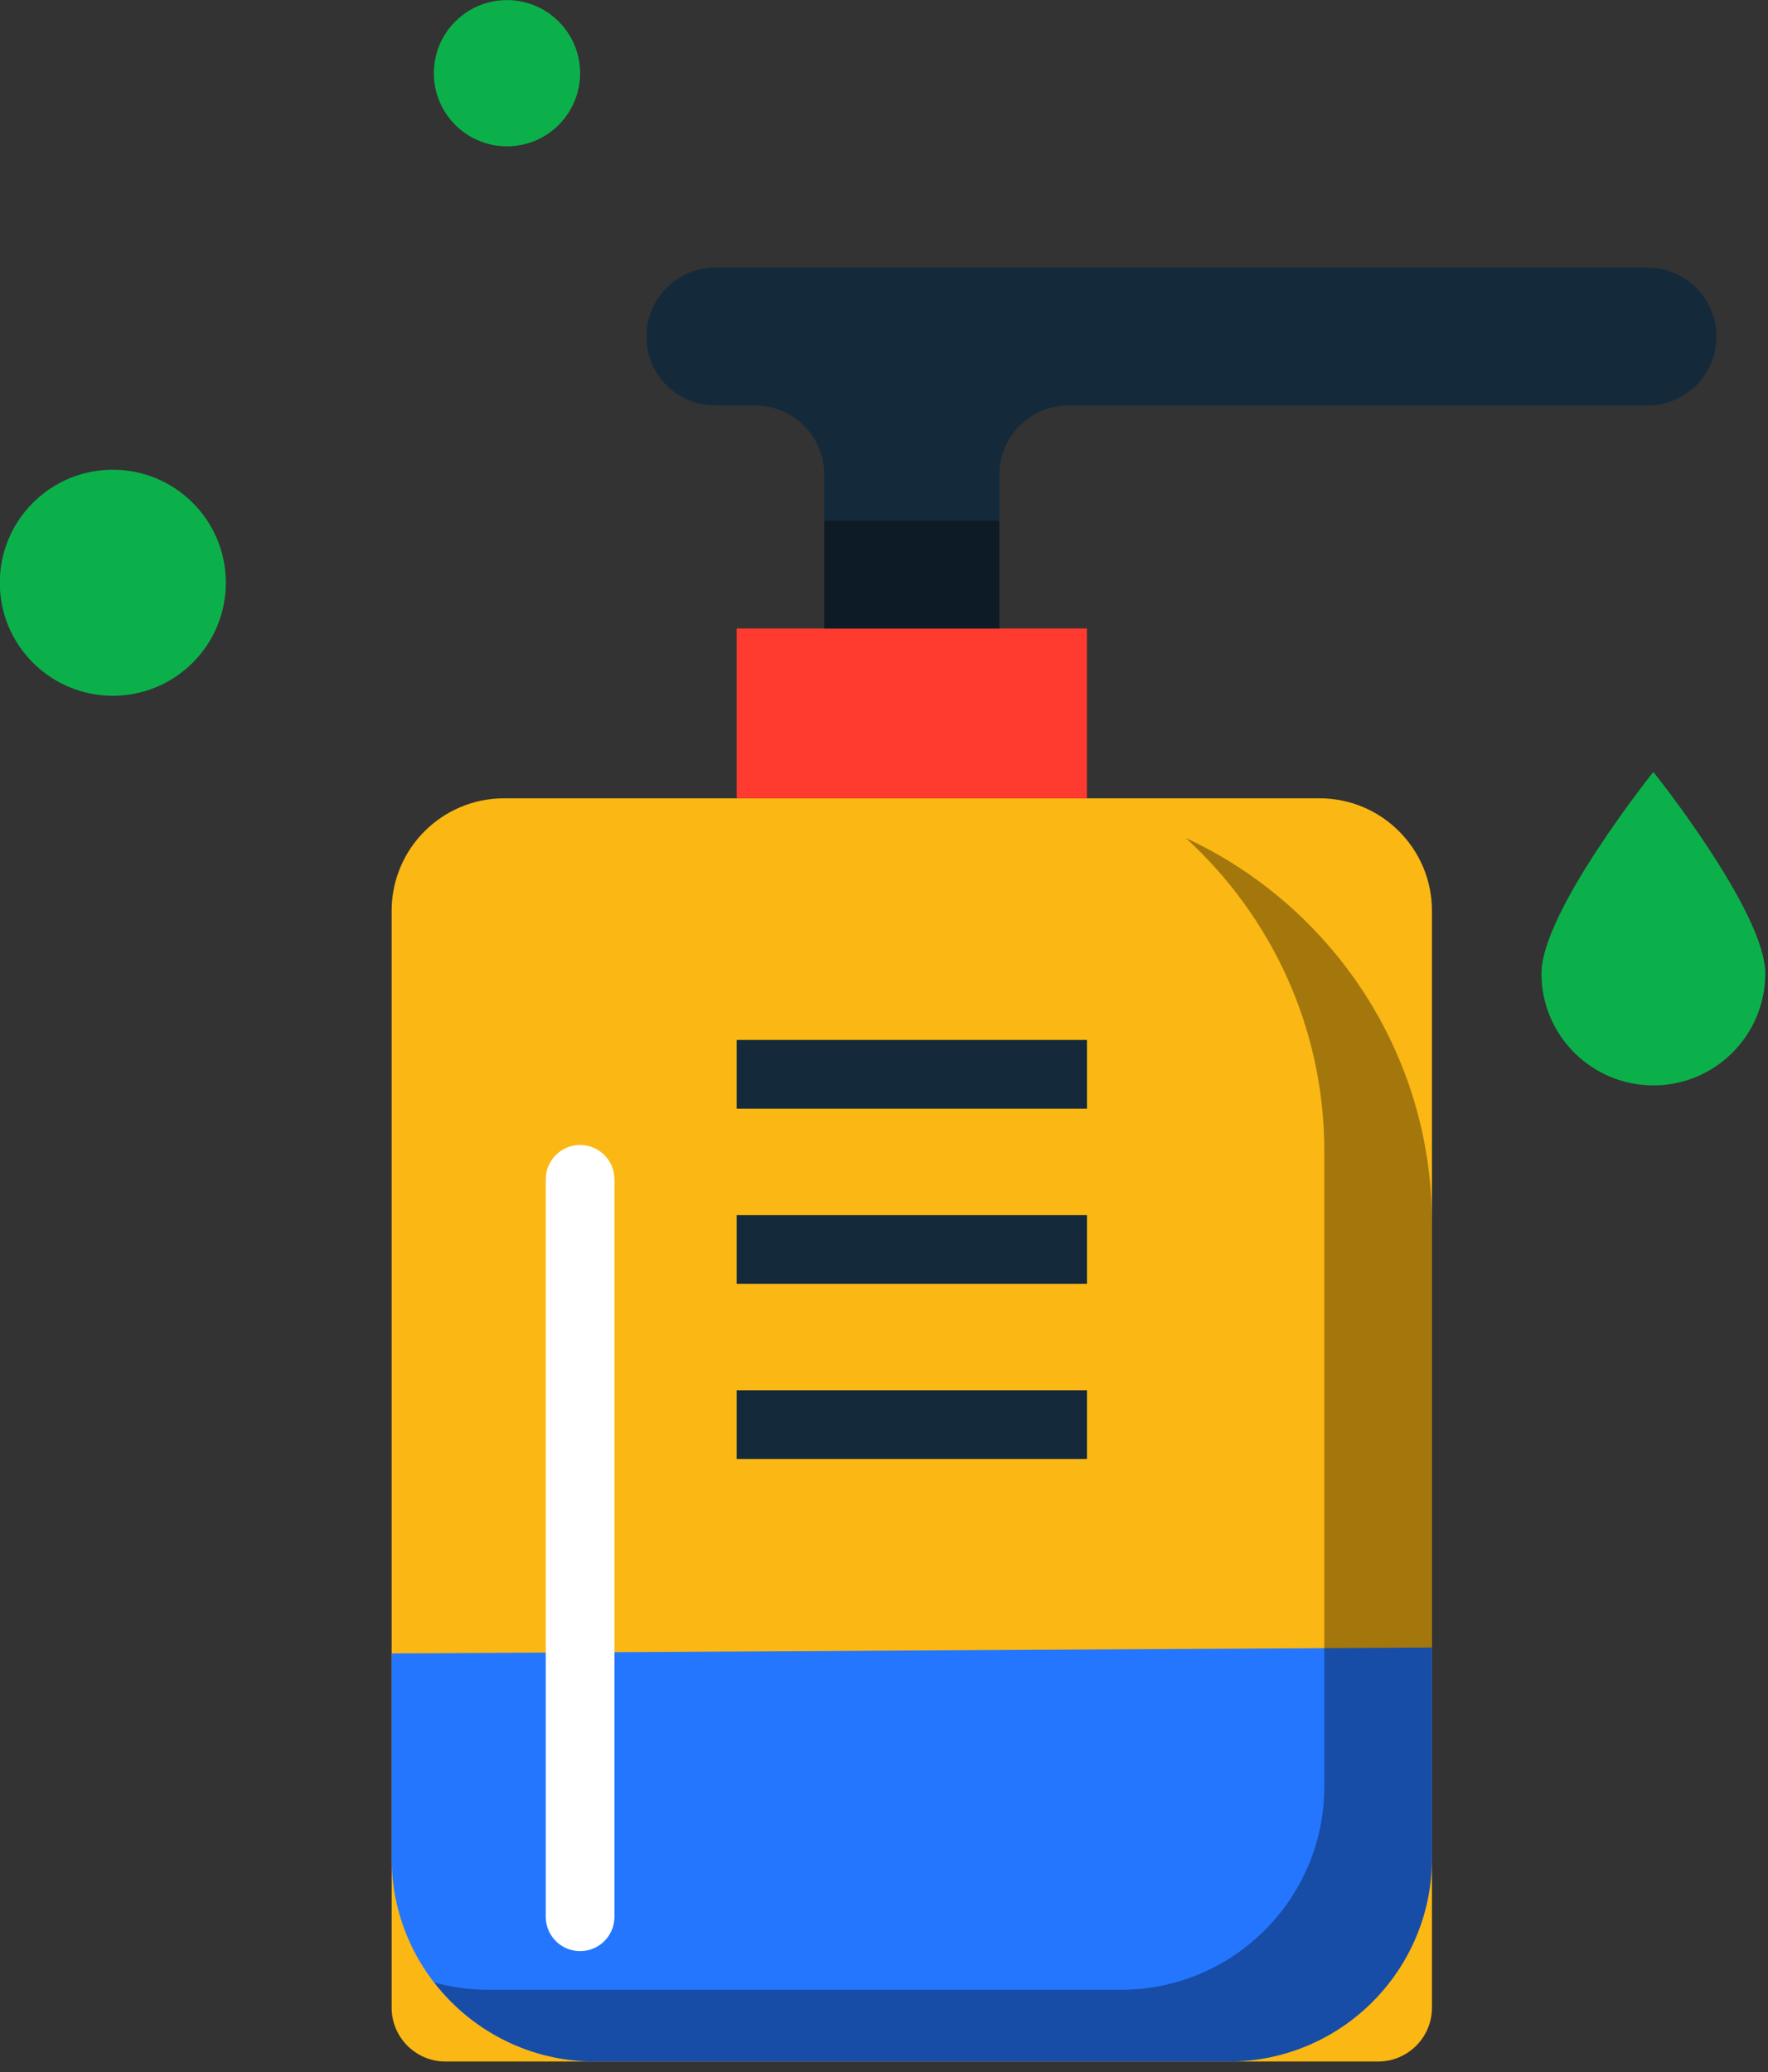
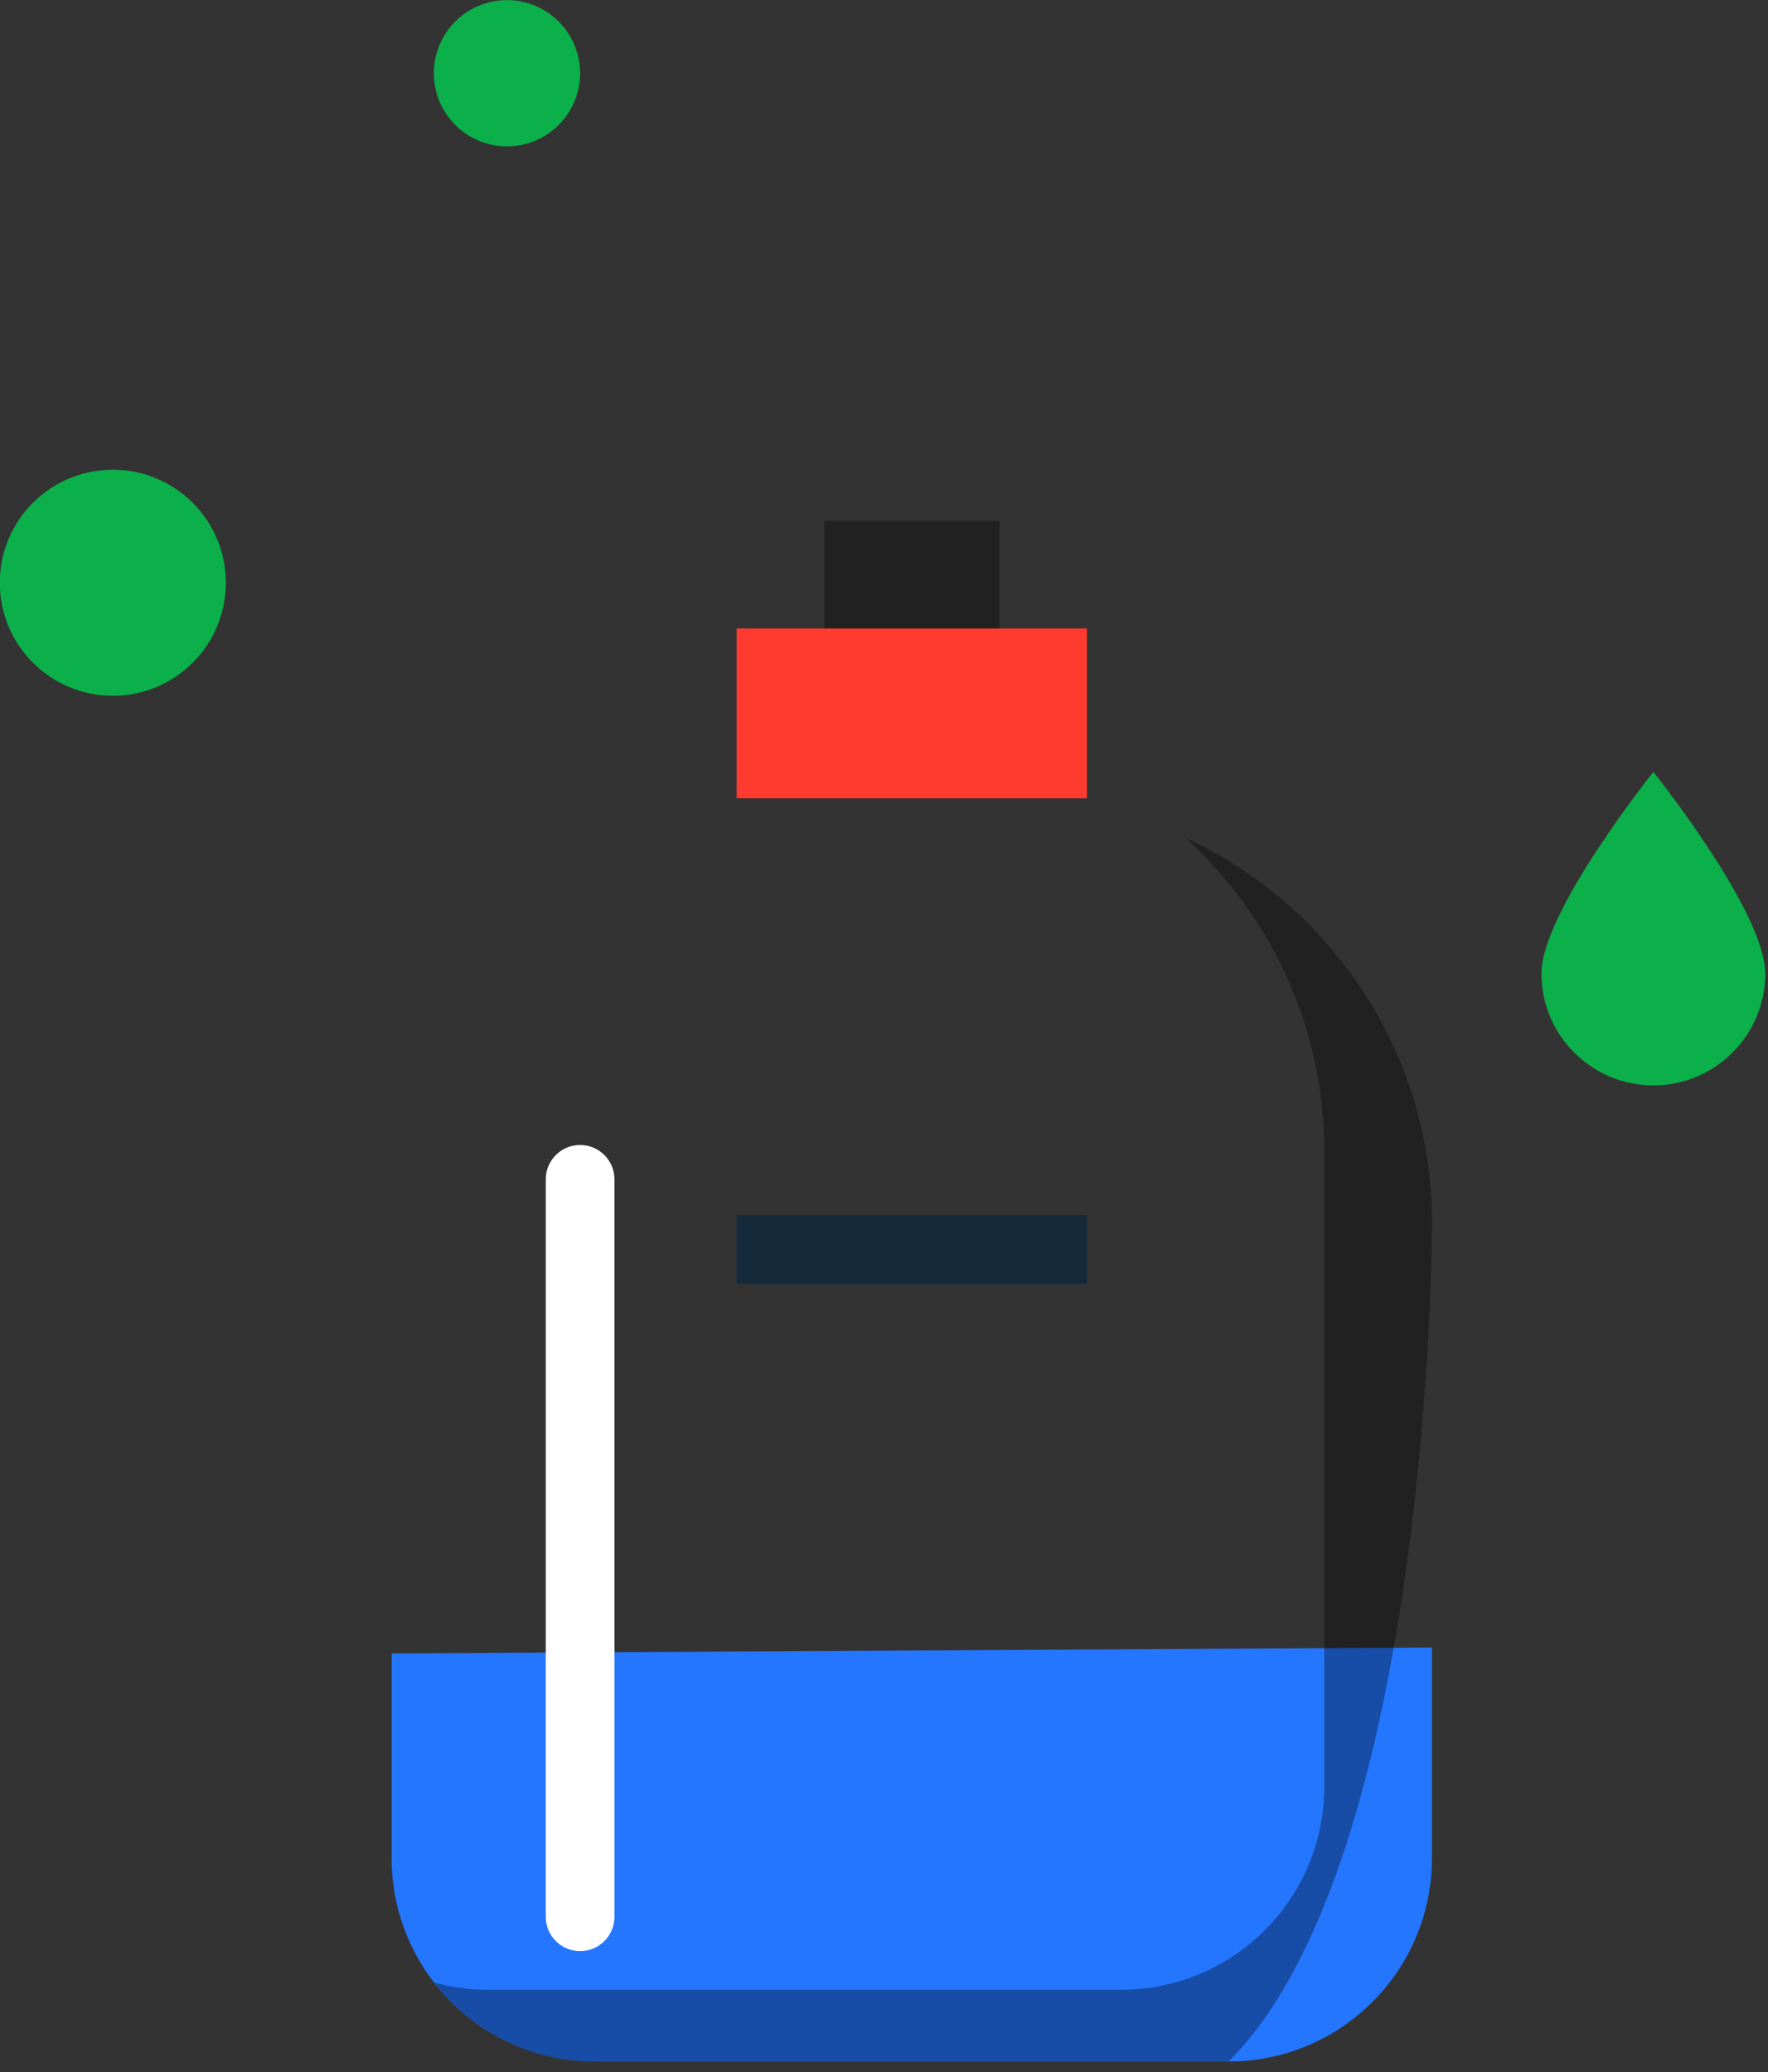
<svg xmlns="http://www.w3.org/2000/svg" preserveAspectRatio="xMidYMid" width="186" height="218" viewBox="0 0 186 218">
  <rect x="0" y="0" width="186" height="218" fill="#333333" stroke="none" />
  <defs>
    <style>

      .cls-3 {
        fill: #0cb04a;
      }

      .cls-5 {
        fill: #fbb713;
      }

      .cls-6 {
        fill: #ff3a2f;
      }

      .cls-7 {
        fill: #142a3b;
      }

      .cls-8 {
        fill: #000000;
        opacity: 0.35;
      }

      .cls-13 {
        fill: #2476ff;
      }

      .cls-15 {
        fill: #ffffff;
      }
    </style>
  </defs>
  <g id="group-20svg">
    <path d="M20.278,52.902 C24.921,57.546 24.921,65.074 20.278,69.718 C15.634,74.362 8.105,74.362 3.461,69.718 C-1.182,65.074 -1.182,57.546 3.461,52.902 C8.105,48.258 15.634,48.258 20.278,52.902 Z" id="path-1" class="cls-3" fill-rule="evenodd" />
    <path d="M58.775,2.264 C61.780,5.268 61.780,10.139 58.775,13.144 C55.771,16.148 50.901,16.148 47.896,13.144 C44.892,10.139 44.892,5.268 47.896,2.264 C50.901,-0.740 55.771,-0.740 58.775,2.264 Z" id="path-2" class="cls-3" fill-rule="evenodd" />
-     <path d="M144.981,216.890 C144.981,216.890 46.868,216.890 46.868,216.890 C43.739,216.890 41.202,214.353 41.202,211.223 C41.202,211.223 41.202,95.822 41.202,95.822 C41.202,89.287 46.499,83.988 53.034,83.988 C53.034,83.988 138.815,83.988 138.815,83.988 C145.350,83.988 150.647,89.287 150.647,95.822 C150.647,95.822 150.647,211.223 150.647,211.223 C150.647,214.353 148.110,216.890 144.981,216.890 Z" id="path-3" class="cls-5" fill-rule="evenodd" />
    <path d="M114.352,83.988 C114.352,83.988 77.498,83.988 77.498,83.988 C77.498,83.988 77.498,66.119 77.498,66.119 C77.498,66.119 114.352,66.119 114.352,66.119 C114.352,66.119 114.352,83.988 114.352,83.988 Z" id="path-4" class="cls-6" fill-rule="evenodd" />
-     <path d="M173.318,28.148 C173.318,28.148 75.264,28.148 75.264,28.148 C71.255,28.148 68.005,31.398 68.005,35.408 C68.005,35.408 68.005,35.408 68.005,35.408 C68.005,39.417 71.255,42.667 75.264,42.667 C75.264,42.667 79.453,42.667 79.453,42.667 C83.461,42.667 86.711,45.917 86.711,49.927 C86.711,49.927 86.711,66.119 86.711,66.119 C86.711,66.119 105.138,66.119 105.138,66.119 C105.138,66.119 105.138,49.927 105.138,49.927 C105.138,45.917 108.388,42.667 112.397,42.667 C112.397,42.667 173.318,42.667 173.318,42.667 C177.327,42.667 180.578,39.417 180.578,35.408 C180.578,35.408 180.578,35.408 180.578,35.408 C180.578,31.398 177.327,28.148 173.318,28.148 Z" id="path-5" class="cls-7" fill-rule="evenodd" />
    <path d="M86.711,54.795 C86.711,54.795 86.711,66.119 86.711,66.119 C86.711,66.119 105.138,66.119 105.138,66.119 C105.138,66.119 105.138,54.795 105.138,54.795 C105.138,54.795 86.711,54.795 86.711,54.795 Z" id="path-6" class="cls-8" fill-rule="evenodd" />
-     <path d="M114.353,116.641 C114.353,116.641 77.497,116.641 77.497,116.641 C77.497,116.641 77.497,109.411 77.497,109.411 C77.497,109.411 114.353,109.411 114.353,109.411 C114.353,109.411 114.353,116.641 114.353,116.641 Z" id="path-7" class="cls-7" fill-rule="evenodd" />
    <path d="M114.353,135.068 C114.353,135.068 77.497,135.068 77.497,135.068 C77.497,135.068 77.497,127.839 77.497,127.839 C77.497,127.839 114.353,127.839 114.353,127.839 C114.353,127.839 114.353,135.068 114.353,135.068 Z" id="path-8" class="cls-7" fill-rule="evenodd" />
-     <path d="M114.353,153.496 C114.353,153.496 77.497,153.496 77.497,153.496 C77.497,153.496 77.497,146.267 77.497,146.267 C77.497,146.267 114.353,146.267 114.353,146.267 C114.353,146.267 114.353,153.496 114.353,153.496 Z" id="path-9" class="cls-7" fill-rule="evenodd" />
    <path d="M162.166,102.419 C162.166,95.916 173.939,81.214 173.939,81.214 C173.939,81.214 185.712,95.916 185.712,102.419 C185.712,108.921 180.441,114.192 173.939,114.192 C167.437,114.192 162.166,108.921 162.166,102.419 Z" id="path-10" class="cls-3" fill-rule="evenodd" />
    <path d="M150.647,173.334 C150.647,173.334 41.202,173.956 41.202,173.956 C41.202,173.956 41.202,195.499 41.202,195.499 C41.202,207.313 50.779,216.890 62.592,216.890 C62.592,216.890 129.257,216.890 129.257,216.890 C141.071,216.890 150.647,207.313 150.647,195.499 C150.647,195.499 150.647,173.956 150.647,173.956 C150.647,173.956 150.647,173.956 150.647,173.956 " id="path-11" class="cls-13" fill-rule="evenodd" />
-     <path d="M124.745,88.163 C133.682,96.330 139.323,108.046 139.323,121.108 C139.323,121.108 139.323,187.949 139.323,187.949 C139.323,199.763 129.746,209.340 117.933,209.340 C117.933,209.340 51.268,209.340 51.268,209.340 C49.336,209.340 47.475,209.061 45.695,208.581 C49.607,213.628 55.712,216.890 62.592,216.890 C62.592,216.890 129.257,216.890 129.257,216.890 C141.071,216.890 150.647,207.313 150.647,195.499 C150.647,195.499 150.647,128.657 150.647,128.657 C150.647,110.699 140.027,95.258 124.745,88.163 Z" id="path-12" class="cls-8" fill-rule="evenodd" />
+     <path d="M124.745,88.163 C133.682,96.330 139.323,108.046 139.323,121.108 C139.323,121.108 139.323,187.949 139.323,187.949 C139.323,199.763 129.746,209.340 117.933,209.340 C117.933,209.340 51.268,209.340 51.268,209.340 C49.336,209.340 47.475,209.061 45.695,208.581 C49.607,213.628 55.712,216.890 62.592,216.890 C62.592,216.890 129.257,216.890 129.257,216.890 C150.647,195.499 150.647,128.657 150.647,128.657 C150.647,110.699 140.027,95.258 124.745,88.163 Z" id="path-12" class="cls-8" fill-rule="evenodd" />
    <path d="M61.029,205.277 C59.033,205.277 57.414,203.658 57.414,201.662 C57.414,201.662 57.414,124.076 57.414,124.076 C57.414,122.080 59.033,120.462 61.029,120.462 C63.025,120.462 64.643,122.080 64.643,124.076 C64.643,124.076 64.643,201.662 64.643,201.662 C64.643,203.658 63.025,205.277 61.029,205.277 Z" id="path-13" class="cls-15" fill-rule="evenodd" />
  </g>
</svg>